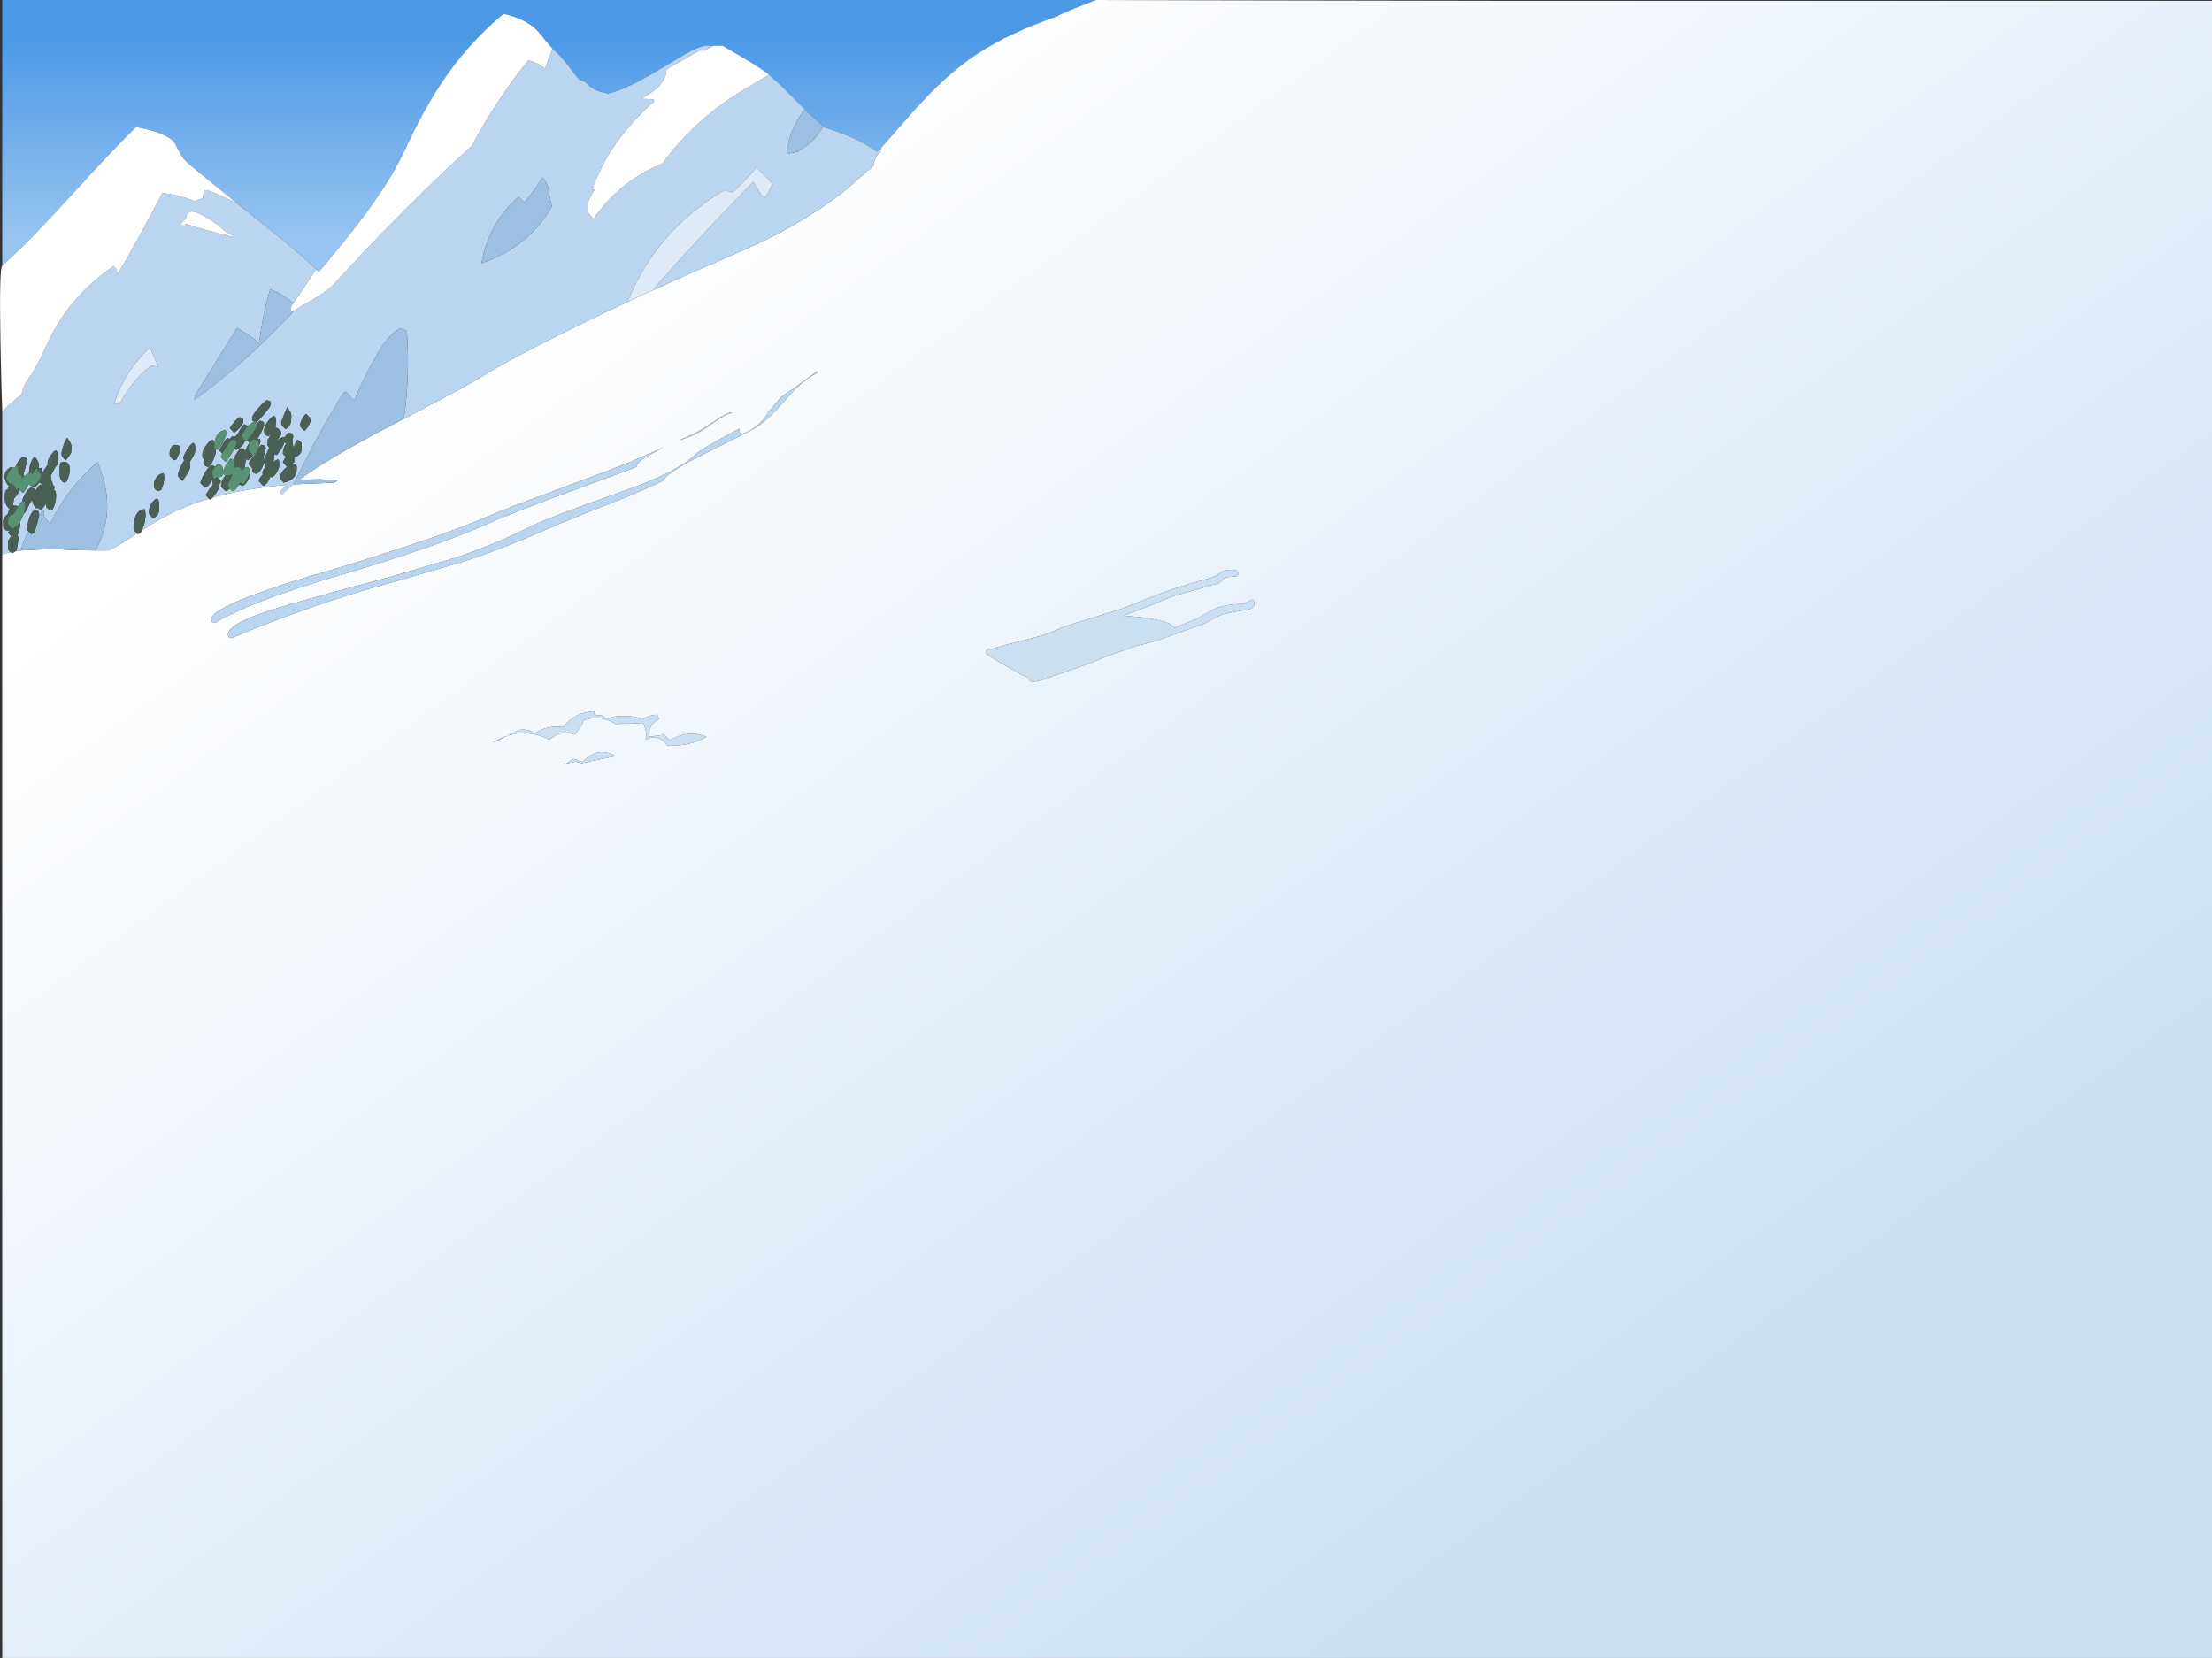
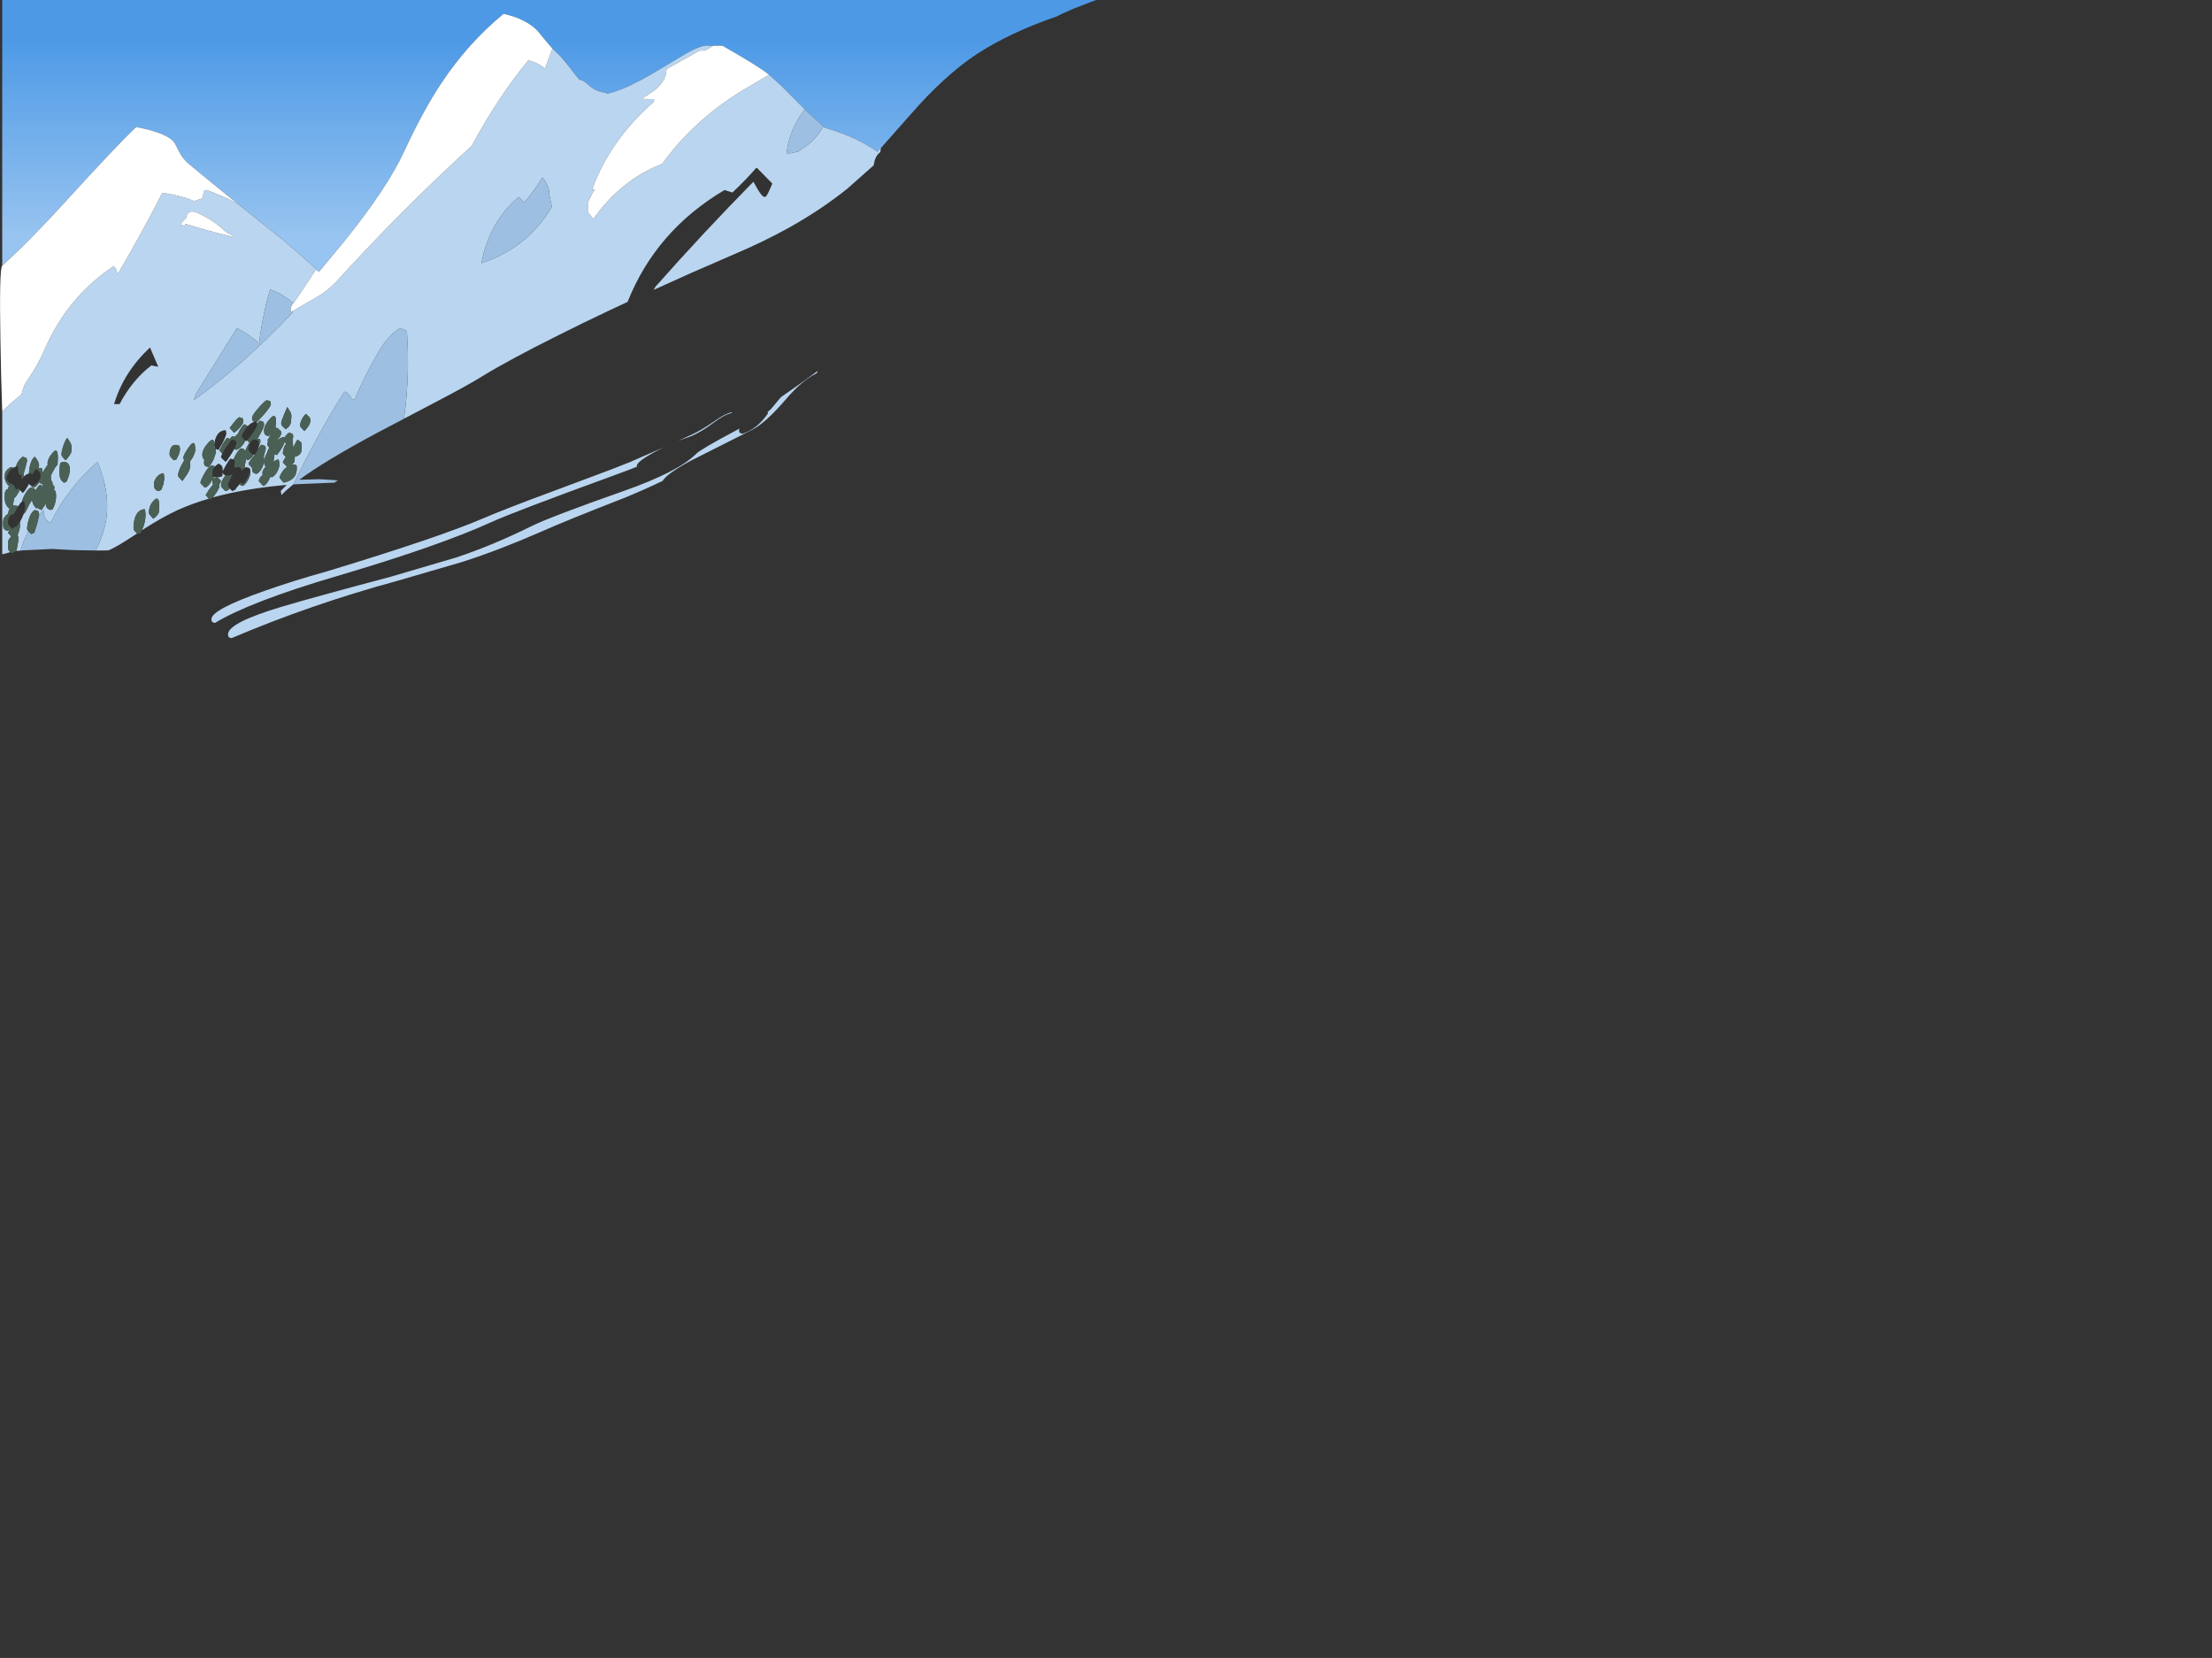
<svg xmlns="http://www.w3.org/2000/svg" height="600.25px" width="800.8px">
  <rect width="100%" height="100%" fill="#333333" stroke="none" />
  <g transform="matrix(1.0, 0.0, 0.0, 1.0, 0.0, 0.0)">
    <path d="M0.8 96.2 L0.8 51.0 0.8 0.3 0.8 0.0 359.05 0.0 396.9 0.0 395.2 0.6 388.65 3.15 Q383.35 5.4 382.85 5.85 365.85 11.65 353.75 19.5 341.95 27.25 329.2 41.95 L318.9 53.6 317.65 54.95 Q310.1 49.6 298.7 46.25 L298.1 45.75 292.9 41.05 291.4 39.6 290.55 38.75 282.7 30.9 278.4 27.05 Q276.25 25.2 268.7 20.7 L261.55 16.55 258.25 16.55 255.8 16.5 Q253.55 16.5 248.5 19.3 L238.3 25.4 Q226.55 32.5 219.8 33.95 L219.3 33.6 Q215.4 33.1 212.8 30.55 211.0 28.85 209.8 28.9 L208.85 27.8 Q203.35 20.6 202.05 19.55 L200.0 17.6 197.9 15.15 194.6 11.15 Q190.45 6.85 182.3 5.0 169.55 15.5 159.95 29.85 153.25 39.85 146.35 54.75 140.2 68.1 124.65 87.35 L115.45 98.45 114.45 97.5 Q109.35 92.6 101.7 86.3 L86.5 74.15 85.1 73.05 76.8 66.3 68.6 59.55 Q66.3 57.65 65.05 55.3 L63.25 51.8 Q60.8 48.15 49.3 46.0 42.8 52.05 23.6 73.1 10.95 87.0 0.8 96.2" fill="url(#gradient0)" fill-rule="evenodd" stroke="none" />
-     <path d="M396.9 0.0 L431.95 0.1 546.5 0.3 800.8 0.3 800.8 116.65 800.8 343.3 800.8 600.25 553.75 600.25 0.8 600.25 0.8 201.0 0.8 200.7 3.75 199.9 4.45 200.25 5.45 199.7 5.7 199.55 7.55 199.3 18.8 198.75 25.3 199.1 27.95 199.2 34.6 199.3 37.85 199.3 39.3 199.25 Q42.25 198.05 48.55 193.85 L49.65 193.15 49.85 193.35 50.8 193.05 51.35 192.0 Q58.35 187.45 64.15 184.75 69.4 182.35 75.6 180.55 L76.0 180.9 77.05 180.1 Q88.8 176.85 103.8 175.55 L101.65 177.75 101.9 179.25 Q103.4 177.6 106.2 175.35 L106.25 175.35 106.55 175.35 120.75 174.75 121.1 174.75 122.3 173.9 122.2 173.9 115.65 173.5 108.35 173.7 Q117.45 166.95 136.55 156.7 L146.25 151.6 157.95 145.45 Q169.35 139.5 174.15 136.5 184.2 130.3 202.6 121.15 210.65 117.1 220.35 112.5 L227.2 109.3 Q232.0 107.05 236.65 104.95 250.05 98.8 262.45 93.5 L265.9 92.0 Q276.5 87.5 285.7 82.4 297.35 75.85 306.65 68.4 L316.3 59.85 Q316.8 56.3 318.7 55.1 L318.8 54.3 318.9 53.6 329.2 41.95 Q341.95 27.25 353.75 19.5 365.85 11.65 382.85 5.85 383.35 5.4 388.65 3.15 L395.2 0.6 396.9 0.0 M448.05 206.8 Q447.5 206.3 445.65 206.3 443.0 206.3 441.8 207.35 440.2 208.8 437.05 209.55 L431.85 211.05 426.05 212.8 Q421.25 214.35 416.15 216.4 L406.45 220.3 393.6 224.25 Q384.25 227.05 382.2 228.15 379.1 229.85 367.85 232.55 361.45 234.05 359.25 234.95 L358.55 234.8 Q357.85 234.8 357.3 235.25 356.8 235.65 356.8 236.25 356.8 236.9 364.7 241.4 369.95 244.45 372.55 245.5 L372.65 246.2 Q372.95 246.8 373.8 246.8 376.35 246.8 382.05 244.5 L382.5 244.35 387.7 242.6 Q394.4 240.25 400.55 237.65 L411.5 233.8 Q417.1 232.65 423.5 230.3 432.8 226.85 433.95 226.55 435.55 226.1 438.45 224.45 441.25 222.8 443.2 222.3 446.7 221.4 451.25 220.85 454.05 220.3 454.05 218.6 454.05 216.55 452.8 217.3 L450.2 218.65 Q443.3 218.65 438.9 220.8 434.45 223.65 431.05 224.9 L425.9 227.0 425.2 227.3 Q424.0 224.75 412.3 223.4 L406.7 222.9 416.45 219.25 Q422.25 216.75 424.8 215.8 L430.45 214.2 435.3 212.9 Q436.6 212.3 441.3 211.15 L442.55 209.9 Q443.15 208.95 444.3 208.95 L447.55 208.65 Q448.3 208.35 448.3 207.5 L448.05 206.8 M264.95 149.35 L264.8 149.3 Q262.7 149.65 258.9 152.3 253.95 155.75 250.55 157.3 L245.5 159.6 248.3 158.6 Q252.75 157.25 258.45 152.95 262.3 150.05 265.0 149.5 L264.95 149.35 M225.95 177.7 L224.85 178.1 Q199.15 187.15 192.3 190.55 178.15 197.55 164.95 201.9 L141.3 208.85 Q113.25 216.3 101.9 219.7 82.55 225.5 82.55 229.65 82.55 230.45 82.9 230.75 L83.8 231.05 Q112.55 218.8 144.0 210.25 L167.35 203.45 Q181.0 199.05 195.8 192.55 205.5 188.25 225.55 180.45 L226.2 180.2 Q233.8 177.05 239.9 174.1 241.45 171.5 249.8 166.95 L272.3 155.6 Q277.1 153.2 284.7 144.35 290.45 137.65 295.55 135.2 L295.95 134.65 295.95 134.35 289.0 139.4 282.7 143.8 279.1 148.1 277.85 149.2 278.05 149.65 Q276.1 152.4 274.1 154.1 271.75 156.05 268.8 157.05 L267.9 156.75 Q267.55 156.45 267.55 155.65 L267.75 155.15 265.7 156.25 Q253.6 162.7 252.05 164.3 245.55 170.8 225.95 177.7 M200.35 177.8 Q183.0 184.2 175.1 187.6 158.95 194.55 118.55 206.8 106.05 210.3 96.0 213.85 76.55 220.65 76.55 224.15 76.55 224.95 76.9 225.25 L77.8 225.55 Q90.6 217.8 122.05 208.55 158.85 197.7 177.85 189.05 185.55 185.5 222.05 172.2 L227.7 170.1 230.55 169.0 230.55 168.65 Q230.55 167.05 237.75 163.25 L240.4 161.9 228.05 167.3 221.05 170.05 200.35 177.8 M204.95 276.45 L208.25 275.75 210.75 276.25 222.75 273.75 Q216.8 270.05 211.25 275.5 L209.75 275.5 Q208.85 274.85 207.5 274.75 L204.95 276.45 203.5 276.75 204.5 276.75 204.95 276.45 M183.75 266.35 Q191.05 264.0 199.0 267.75 203.3 264.0 208.0 266.0 L211.0 262.0 211.0 261.0 Q216.95 258.25 223.5 262.5 225.7 261.35 228.0 262.0 L232.75 261.75 Q234.35 264.45 233.75 267.75 238.55 265.6 241.75 270.0 249.75 270.2 255.75 266.75 249.35 264.0 242.5 268.0 L240.5 266.0 235.0 266.75 235.0 264.5 Q236.25 261.15 238.75 260.25 L237.75 258.75 Q234.8 258.9 232.75 260.25 225.6 258.15 219.25 260.25 218.95 259.35 217.75 259.0 L215.75 259.0 Q214.7 258.3 215.25 257.5 207.9 257.85 204.0 263.25 198.15 262.5 193.5 265.5 L193.3 265.45 Q191.3 263.8 188.0 264.25 L183.75 266.35 Q180.95 267.25 178.25 269.0 L183.75 266.35" fill="url(#gradient1)" fill-rule="evenodd" stroke="none" />
-     <path d="M448.05 206.8 L448.3 207.5 Q448.3 208.35 447.55 208.65 L444.3 208.95 Q443.15 208.95 442.55 209.9 L441.3 211.15 Q436.6 212.3 435.3 212.9 L430.45 214.2 424.8 215.8 Q422.25 216.75 416.45 219.25 L406.7 222.9 412.3 223.4 Q424.0 224.75 425.2 227.3 L425.9 227.0 431.05 224.9 Q434.45 223.65 438.9 220.8 443.3 218.65 450.2 218.65 L452.8 217.3 Q454.05 216.55 454.05 218.6 454.05 220.3 451.25 220.85 446.7 221.4 443.2 222.3 441.25 222.8 438.45 224.45 435.55 226.1 433.95 226.55 432.8 226.85 423.5 230.3 417.1 232.65 411.5 233.8 L400.55 237.65 Q394.4 240.25 387.7 242.6 L382.5 244.35 382.05 244.5 Q376.35 246.8 373.8 246.8 372.95 246.8 372.65 246.2 L372.55 245.5 Q369.95 244.45 364.7 241.4 356.8 236.9 356.8 236.25 356.8 235.65 357.3 235.25 357.85 234.8 358.55 234.8 L359.25 234.95 Q361.45 234.05 367.85 232.55 379.1 229.85 382.2 228.15 384.25 227.05 393.6 224.25 L406.45 220.3 416.15 216.4 Q421.25 214.35 426.05 212.8 L431.85 211.05 437.05 209.55 Q440.2 208.8 441.8 207.35 443.0 206.3 445.65 206.3 447.5 206.3 448.05 206.8 M183.75 266.35 L178.25 269.0 Q180.95 267.25 183.75 266.35 L188.0 264.25 Q191.3 263.8 193.3 265.45 L193.5 265.5 Q198.15 262.5 204.0 263.25 207.9 257.85 215.25 257.5 214.7 258.3 215.75 259.0 L217.75 259.0 Q218.95 259.35 219.25 260.25 225.6 258.15 232.75 260.25 234.8 258.9 237.75 258.75 L238.75 260.25 Q236.25 261.15 235.0 264.5 L235.0 266.75 240.5 266.0 242.5 268.0 Q249.35 264.0 255.75 266.75 249.75 270.2 241.75 270.0 238.55 265.6 233.75 267.75 234.35 264.45 232.75 261.75 L228.0 262.0 Q225.7 261.35 223.5 262.5 216.95 258.25 211.0 261.0 L211.0 262.0 208.0 266.0 Q203.3 264.0 199.0 267.75 191.05 264.0 183.75 266.35 M204.95 276.45 L204.5 276.75 203.5 276.75 204.95 276.45 207.5 274.75 Q208.85 274.85 209.75 275.5 L211.25 275.5 Q216.8 270.05 222.75 273.75 L210.75 276.25 208.25 275.75 204.95 276.45" fill="#cbdff3" fill-rule="evenodd" stroke="none" />
    <path d="M0.8 200.7 L0.8 199.5 0.8 199.2 0.8 148.95 Q4.15 145.7 7.8 142.8 8.4 139.8 10.05 137.45 13.65 132.3 16.05 126.75 24.45 107.35 41.3 96.3 L41.4 96.7 Q42.75 97.95 42.3 99.8 50.85 85.25 58.8 69.8 L62.8 70.5 67.8 71.8 70.3 72.8 73.3 71.8 73.6 70.3 Q73.65 68.9 74.8 68.8 75.05 68.8 78.55 70.25 82.45 71.85 84.35 72.9 L86.5 74.15 101.7 86.3 Q109.35 92.6 114.45 97.5 L114.0 98.15 109.7 104.7 106.25 109.75 Q102.05 106.3 98.25 104.95 L97.8 104.8 Q95.1 113.75 93.8 124.3 90.35 121.2 85.8 118.8 L71.15 142.25 Q70.55 143.2 70.3 144.8 88.6 131.6 105.8 113.3 L105.9 112.7 114.3 107.8 Q118.8 105.25 122.05 101.65 145.6 75.8 170.8 52.8 180.25 35.2 191.3 21.8 194.85 22.8 197.3 24.8 L200.0 17.6 202.05 19.55 Q203.35 20.6 208.85 27.8 L209.8 28.9 Q211.0 28.85 212.8 30.55 215.4 33.1 219.3 33.6 L219.8 33.95 Q226.55 32.5 238.3 25.4 L248.5 19.3 Q253.55 16.5 255.8 16.5 L258.25 16.55 255.25 18.3 253.25 18.3 248.1 21.2 Q244.95 22.95 241.95 24.65 L241.25 25.3 Q241.15 30.25 234.9 34.05 L232.25 35.8 235.75 35.9 Q237.0 35.7 236.75 36.8 220.65 50.9 214.3 68.8 L214.85 68.7 Q215.85 68.35 214.8 69.3 L212.8 73.3 212.8 76.8 214.8 79.3 Q224.7 65.2 239.75 59.3 252.2 42.1 271.95 30.9 L278.4 27.05 282.7 30.9 290.55 38.75 291.4 39.6 Q289.65 41.75 288.4 44.1 285.4 49.5 284.75 55.8 L289.25 54.8 289.35 54.5 Q294.9 51.45 298.1 45.75 L298.7 46.25 Q310.1 49.6 317.65 54.95 L318.9 53.6 318.8 54.3 318.7 55.1 Q316.8 56.3 316.3 59.85 L306.65 68.4 Q297.35 75.85 285.7 82.4 276.5 87.5 265.9 92.0 L262.45 93.5 Q250.05 98.8 236.65 104.95 L237.3 103.8 Q254.5 84.35 272.75 65.8 L274.45 68.8 Q275.95 71.25 276.75 71.3 L277.2 71.2 Q277.8 70.85 279.6 66.45 L274.15 60.9 273.75 60.8 Q270.1 65.05 265.15 69.7 L262.3 68.8 Q237.45 83.5 227.2 109.3 L220.35 112.5 Q210.65 117.1 202.6 121.15 184.2 130.3 174.15 136.5 169.35 139.5 157.95 145.45 L146.25 151.6 Q148.45 135.75 147.3 119.8 L144.8 118.8 Q140.35 121.6 136.95 127.55 131.85 136.4 128.3 144.8 127.5 144.7 126.95 143.7 126.0 142.1 124.8 141.8 L123.95 142.9 Q115.3 156.9 108.15 171.45 L106.25 175.35 106.2 175.35 Q103.4 177.6 101.9 179.25 L101.65 177.75 103.8 175.55 Q88.8 176.85 77.05 180.1 L78.25 178.5 Q79.4 176.7 79.4 176.15 L79.3 175.45 79.65 175.05 80.0 174.15 Q79.5 173.25 78.5 172.85 L77.5 173.0 Q76.9 173.25 76.9 174.2 76.9 175.7 77.05 175.2 L77.2 175.35 75.7 177.25 74.45 179.25 75.6 180.55 Q69.4 182.35 64.15 184.75 58.35 187.45 51.35 192.0 52.7 189.25 52.7 186.2 L52.55 184.9 52.4 184.35 Q49.75 184.5 48.8 187.7 48.3 189.35 48.35 191.15 48.35 191.75 48.65 192.15 L49.65 193.15 48.55 193.85 Q42.25 198.05 39.3 199.25 L37.85 199.3 34.6 199.3 Q37.75 193.45 38.55 187.3 39.75 177.7 35.3 167.3 24.6 176.5 18.3 189.3 15.6 188.0 15.8 184.8 15.55 184.8 15.45 184.95 L14.15 186.6 14.15 186.15 Q14.15 185.2 13.65 184.95 L12.55 184.65 Q11.1 185.55 10.3 188.45 9.9 189.9 9.8 191.15 9.8 191.75 10.1 192.15 L10.3 192.35 Q8.3 195.95 7.55 199.3 L5.7 199.55 6.05 199.4 Q6.05 198.7 6.35 197.45 L6.65 195.45 6.65 195.15 6.65 194.85 Q6.65 194.05 6.35 193.75 7.25 191.6 7.25 190.1 L7.25 189.95 7.2 189.05 7.95 187.55 8.7 185.8 8.8 185.9 Q9.2 185.7 10.4 183.05 L10.55 182.7 11.45 181.2 11.6 180.95 11.6 181.2 11.9 182.25 Q12.35 183.3 13.15 184.05 L13.8 183.9 13.95 184.15 15.05 184.65 16.6 182.35 Q16.6 183.15 16.75 183.45 17.05 184.2 18.2 184.65 L19.1 184.35 Q20.3 181.95 20.3 179.6 20.3 177.4 19.55 177.45 L19.7 176.75 Q19.7 175.85 19.5 175.8 L19.1 175.7 Q19.0 174.15 18.5 173.95 L18.5 173.9 18.4 172.2 18.65 171.7 19.9 169.35 20.85 168.15 20.95 165.75 Q20.95 161.7 19.1 163.9 17.2 166.05 17.2 168.0 L17.35 168.15 16.05 170.05 15.35 171.2 15.35 170.6 15.2 169.65 15.05 169.4 14.05 169.5 14.15 168.3 Q13.85 166.65 12.55 165.35 11.2 166.45 10.65 169.45 L10.45 171.45 Q9.35 171.75 8.5 172.65 8.5 171.4 9.15 169.5 L9.8 166.85 Q9.8 165.9 9.3 165.7 L8.2 165.35 Q7.0 166.3 6.25 167.65 L5.7 168.95 4.75 169.35 3.85 169.1 Q2.4 170.05 1.95 170.95 1.7 171.55 1.7 173.1 L2.0 174.15 Q2.45 175.2 3.2 175.95 L3.3 175.95 2.9 176.7 3.1 176.95 Q2.25 177.15 1.95 177.85 1.7 178.3 1.7 180.45 1.7 182.55 3.2 184.05 L3.65 183.95 Q3.05 184.85 2.95 185.95 1.85 186.8 1.45 187.55 1.1 188.2 1.1 189.45 L1.2 190.95 Q1.45 191.8 2.6 192.15 L3.45 191.9 2.9 192.9 4.05 194.2 3.45 194.95 Q2.9 195.75 2.9 196.4 L3.05 196.75 Q2.9 197.2 2.9 197.75 L3.0 198.95 Q3.2 199.5 3.75 199.9 L0.8 200.7 M122.2 173.9 L122.3 173.9 121.1 174.75 120.75 174.75 122.2 173.9 M196.65 64.4 L196.3 64.3 Q193.5 69.05 189.8 73.3 L187.8 71.3 Q177.05 80.45 174.3 95.3 191.15 89.65 199.8 74.8 L198.8 70.3 Q199.05 68.0 196.65 64.4 M200.35 177.8 L221.05 170.05 228.05 167.3 240.4 161.9 237.75 163.25 Q230.55 167.05 230.55 168.65 L230.55 169.0 227.7 170.1 222.05 172.2 Q185.55 185.5 177.85 189.05 158.85 197.7 122.05 208.55 90.6 217.8 77.8 225.55 L76.9 225.25 Q76.55 224.95 76.55 224.15 76.55 220.65 96.0 213.85 106.05 210.3 118.55 206.8 158.95 194.55 175.1 187.6 183.0 184.2 200.35 177.8 M225.95 177.7 Q245.55 170.8 252.05 164.3 253.6 162.7 265.7 156.25 L267.75 155.15 267.55 155.65 Q267.55 156.45 267.9 156.75 L268.8 157.05 Q271.75 156.05 274.1 154.1 276.1 152.4 278.05 149.65 L277.85 149.2 279.1 148.1 282.7 143.8 289.0 139.4 295.95 134.35 295.95 134.65 295.55 135.2 Q290.45 137.65 284.7 144.35 277.1 153.2 272.3 155.6 L249.8 166.95 Q241.45 171.5 239.9 174.1 233.8 177.05 226.2 180.2 L225.55 180.45 Q205.5 188.25 195.8 192.55 181.0 199.05 167.35 203.45 L144.0 210.25 Q112.55 218.8 83.8 231.05 L82.9 230.75 Q82.55 230.45 82.55 229.65 82.55 225.5 101.9 219.7 113.25 216.3 141.3 208.85 L164.95 201.9 Q178.15 197.55 192.3 190.55 199.15 187.15 224.85 178.1 L225.95 177.7 M264.95 149.35 L265.0 149.5 Q262.3 150.05 258.45 152.95 252.75 157.25 248.3 158.6 L245.5 159.6 250.55 157.3 Q253.95 155.75 258.9 152.3 262.7 149.65 264.8 149.3 L264.95 149.35 M81.25 83.55 Q77.45 79.8 71.6 77.1 67.85 75.45 67.35 79.0 66.25 79.85 65.3 81.3 L66.8 81.8 67.1 81.05 Q74.9 83.5 83.05 85.45 L83.3 85.8 83.3 85.55 83.4 85.6 Q84.65 85.6 84.3 85.3 83.3 85.0 81.25 83.55 M54.8 132.3 L57.3 132.8 54.3 125.8 Q44.75 134.75 41.3 146.3 L43.3 146.3 Q47.8 137.7 54.8 132.3 M24.65 167.85 Q23.75 166.85 21.85 167.55 21.55 168.8 21.55 170.85 21.55 172.15 21.7 172.75 22.0 174.0 23.15 174.75 L24.05 174.45 Q25.3 171.75 25.3 170.1 25.3 168.65 24.65 167.85 M25.6 160.45 L24.35 158.55 Q23.75 159.05 23.0 161.25 22.25 163.4 22.25 164.6 22.25 165.15 23.75 166.65 25.45 164.75 25.8 163.7 L25.9 161.6 25.6 160.45 M11.05 175.65 L11.9 176.55 12.85 176.25 14.3 174.6 14.55 174.95 15.4 175.3 15.45 175.85 15.5 176.05 15.25 176.25 Q14.85 174.6 13.5 176.55 L12.85 177.6 Q12.75 177.05 12.4 176.85 L11.3 176.55 Q10.4 176.6 9.15 178.75 8.2 180.35 8.0 181.55 7.45 181.9 6.65 183.2 L6.55 183.35 6.5 183.3 6.35 183.15 4.65 183.0 5.1 180.6 5.15 180.3 Q5.7 180.15 7.15 177.5 L7.2 177.4 8.2 178.5 Q8.75 178.25 10.2 175.75 L10.55 175.15 10.8 175.55 11.05 175.65 M7.9 172.95 Q8.25 172.75 8.45 172.7 L8.1 173.15 7.9 173.2 7.9 173.1 7.9 172.95 M89.65 154.35 Q89.25 153.9 88.4 153.6 87.8 154.0 86.65 156.0 L86.1 157.1 85.0 158.1 85.1 158.2 84.05 157.95 83.15 158.9 82.25 158.55 Q81.7 158.95 80.5 160.95 L79.4 163.05 80.45 164.2 80.0 165.3 Q80.0 165.6 80.3 165.95 L81.65 167.25 Q82.2 166.9 83.85 164.2 L84.9 162.45 85.3 162.9 Q86.5 162.7 87.7 161.3 88.65 160.15 88.75 159.45 L89.05 159.75 89.5 159.45 90.35 160.4 Q89.85 160.75 88.95 162.8 L88.75 163.3 88.25 162.55 87.2 162.3 Q86.05 163.1 84.8 165.7 L84.55 166.3 84.5 166.3 83.45 166.05 Q83.0 166.35 81.8 168.4 L80.65 170.55 80.65 170.25 80.55 169.15 Q80.3 168.35 79.1 167.85 78.35 168.3 77.85 168.9 L77.7 168.8 76.6 168.5 Q75.5 168.8 73.95 171.55 72.55 174.05 72.55 174.9 L74.15 176.55 Q75.5 176.3 76.95 173.5 L77.35 172.7 78.8 172.85 80.1 172.6 80.5 172.35 80.65 170.7 Q80.65 171.5 80.8 171.6 L81.25 171.9 81.35 172.05 81.65 172.15 81.15 172.75 Q80.0 174.35 80.0 175.85 80.0 176.35 81.65 177.8 L82.55 177.5 83.15 176.85 84.05 177.8 85.15 177.35 85.8 176.4 86.65 175.4 86.7 175.45 87.8 175.95 Q88.75 175.65 89.75 173.85 90.65 172.2 90.65 171.2 L90.65 170.8 90.65 170.6 Q90.65 169.65 90.15 169.4 L89.05 169.1 88.55 169.5 88.75 167.95 89.15 166.15 89.65 166.65 Q91.25 165.9 91.7 164.7 L92.35 164.5 92.3 164.55 91.65 165.35 Q89.95 167.45 89.95 168.0 L91.25 169.4 91.25 169.65 Q91.25 170.65 91.65 171.1 L92.75 171.6 Q93.8 171.25 94.7 169.7 95.6 168.1 95.6 166.5 L95.5 165.2 96.2 162.5 Q96.2 161.55 95.75 161.35 L94.7 161.0 Q94.1 161.35 93.4 162.55 L93.65 161.75 94.3 159.95 94.15 159.0 94.0 158.85 93.15 159.0 94.1 157.35 Q95.6 154.6 95.6 153.8 95.6 152.85 95.1 152.6 L94.0 152.3 93.1 153.35 92.95 152.85 95.65 149.95 Q98.05 147.1 98.05 146.3 98.05 145.35 97.6 145.15 L96.5 144.9 Q95.55 145.45 93.45 147.85 91.25 150.4 91.25 151.2 91.25 152.2 91.65 152.5 L92.15 152.7 Q90.8 153.05 89.65 154.35 M65.15 162.5 L65.0 161.55 64.85 161.4 Q62.75 160.5 61.9 162.15 61.4 163.05 61.4 164.4 61.4 164.95 61.7 165.35 L62.9 166.65 63.85 166.35 64.75 164.5 Q65.15 163.45 65.15 162.5 M68.55 161.65 Q66.35 164.65 66.35 165.9 L66.65 166.6 66.7 166.65 65.55 168.7 Q64.45 171.0 64.45 172.1 64.45 172.4 64.75 172.8 L66.05 174.15 67.85 171.5 Q68.9 169.85 68.9 168.35 L68.8 167.25 68.75 167.15 69.8 165.55 Q70.7 163.8 70.7 162.8 70.7 158.65 68.55 161.65 M77.6 161.05 Q77.55 157.9 75.45 160.25 73.25 162.65 73.25 164.6 73.25 165.6 73.65 166.1 L73.95 166.35 73.85 167.4 Q73.85 168.4 74.25 168.7 L75.35 169.1 Q76.25 168.6 77.3 166.35 L78.2 163.8 78.05 162.55 79.1 162.9 80.75 160.1 Q81.95 157.55 81.95 156.9 L81.8 155.95 81.65 155.75 Q79.2 155.85 78.15 158.4 77.6 159.8 77.6 161.05 M77.7 162.05 L77.45 162.05 77.6 161.3 77.7 162.05 M57.65 183.35 Q57.65 179.25 55.8 181.1 53.9 182.9 53.9 185.75 53.9 186.1 55.45 187.8 57.1 186.7 57.5 185.5 L57.65 183.35 M59.35 171.85 L59.2 171.3 Q57.55 171.5 56.5 173.05 55.75 174.2 55.75 175.1 55.75 176.2 55.9 176.6 56.2 177.5 57.35 177.8 L58.4 177.35 59.15 175.3 59.5 173.15 59.35 171.85 M105.65 156.95 L104.6 156.65 Q103.8 157.2 102.95 158.45 L102.9 158.4 102.7 158.25 Q101.5 158.4 100.55 159.4 L100.65 158.95 Q101.8 157.6 101.8 156.9 101.8 155.95 101.3 155.7 L101.1 155.65 100.7 155.1 99.7 154.8 99.95 152.85 Q99.95 149.15 97.8 151.55 95.6 153.95 95.6 155.9 95.6 156.9 96.0 157.4 L97.1 157.95 98.0 157.1 97.6 157.9 97.4 158.55 96.8 159.3 97.05 159.6 96.8 160.7 Q96.8 161.3 97.1 161.65 L97.5 162.05 96.8 163.4 96.85 163.55 96.3 164.65 Q95.6 166.4 95.6 167.45 95.6 167.8 95.9 168.55 L96.15 169.05 Q95.0 170.25 95.0 171.15 L95.1 171.95 95.0 172.0 Q93.7 173.2 93.7 174.2 L95.3 175.95 Q96.3 175.7 97.25 173.95 L97.95 172.45 98.35 172.85 Q99.65 172.25 100.5 170.5 101.15 169.1 101.15 168.15 L101.0 166.85 100.85 166.35 Q99.85 166.45 99.0 167.25 L99.05 167.0 99.35 164.7 99.35 164.45 100.25 164.75 Q102.6 161.75 103.0 160.05 L103.55 160.6 Q102.4 162.4 102.4 164.25 L102.75 164.7 103.45 165.4 Q102.4 167.15 102.4 167.4 L103.95 169.05 Q103.05 169.6 102.35 170.6 101.5 171.8 101.15 172.95 L102.7 174.75 Q105.7 174.1 106.8 172.25 107.45 171.15 107.45 169.35 107.45 168.45 107.2 168.4 L106.6 168.15 105.75 168.25 106.6 167.2 106.75 165.3 106.75 165.05 107.05 165.35 Q108.7 164.75 109.1 163.45 L109.25 161.55 Q109.25 160.5 108.95 160.1 L107.75 159.15 Q107.4 159.45 106.4 161.55 L106.15 162.1 106.15 161.85 105.9 159.35 106.15 158.15 Q106.15 157.2 105.65 156.95 M101.8 153.2 Q101.8 153.8 102.1 154.15 L103.4 155.4 Q104.95 154.55 105.35 152.8 L105.5 150.45 105.2 149.3 104.0 147.35 102.75 150.3 Q101.8 152.5 101.8 153.2 M112.4 152.0 L112.1 151.15 110.8 149.85 Q109.85 150.55 109.2 152.0 108.65 153.2 108.65 153.9 108.65 154.35 108.95 154.75 L110.2 156.05 Q112.4 153.85 112.4 152.0 M85.6 159.0 L85.5 158.65 85.75 158.9 85.6 159.0 M87.65 151.35 L86.6 151.05 Q85.85 151.45 84.45 153.25 L83.15 154.95 84.7 156.65 Q85.65 156.15 86.85 154.75 88.1 153.3 88.1 152.55 88.1 151.6 87.65 151.35" fill="#bad5ef" fill-rule="evenodd" stroke="none" />
    <path d="M146.25 151.6 L136.55 156.7 Q117.45 166.95 108.35 173.7 L115.65 173.5 122.2 173.9 120.75 174.75 106.55 175.35 106.25 175.35 108.15 171.45 Q115.3 156.9 123.95 142.9 L124.8 141.8 Q126.0 142.1 126.95 143.7 127.5 144.7 128.3 144.8 131.85 136.4 136.95 127.55 140.35 121.6 144.8 118.8 L147.3 119.8 Q148.45 135.75 146.25 151.6 M34.6 199.3 L27.95 199.2 25.3 199.1 18.8 198.75 7.55 199.3 Q8.3 195.95 10.3 192.35 L11.3 193.35 12.4 192.9 13.45 189.6 14.15 186.6 15.45 184.95 Q15.55 184.8 15.8 184.8 15.6 188.0 18.3 189.3 24.6 176.5 35.3 167.3 39.75 177.7 38.55 187.3 37.75 193.45 34.6 199.3 M291.4 39.6 L292.9 41.05 298.1 45.75 Q294.9 51.45 289.35 54.5 L289.25 54.8 284.75 55.8 Q285.4 49.5 288.4 44.1 289.65 41.75 291.4 39.6 M105.9 112.7 L105.8 113.3 Q88.6 131.6 70.3 144.8 70.55 143.2 71.15 142.25 L85.8 118.8 Q90.35 121.2 93.8 124.3 95.1 113.75 97.8 104.8 L98.25 104.95 Q102.05 106.3 106.25 109.75 105.2 110.8 105.2 112.0 105.25 113.1 105.9 112.7 M196.65 64.4 Q199.05 68.0 198.8 70.3 L199.8 74.8 Q191.15 89.65 174.3 95.3 177.05 80.45 187.8 71.3 L189.8 73.3 Q193.5 69.05 196.3 64.3 L196.65 64.4" fill="#9dbfe1" fill-rule="evenodd" stroke="none" />
    <path d="M0.8 148.95 Q0.35 136.15 0.15 123.15 -0.3 97.15 0.8 96.2 10.95 87.0 23.6 73.1 42.8 52.05 49.3 46.0 60.8 48.15 63.25 51.8 L65.05 55.3 Q66.3 57.65 68.6 59.55 L76.8 66.3 85.1 73.05 86.5 74.15 84.35 72.9 Q82.45 71.85 78.55 70.25 75.05 68.8 74.8 68.8 73.65 68.9 73.6 70.3 L73.3 71.8 70.3 72.8 67.8 71.8 62.8 70.5 58.8 69.8 Q50.85 85.25 42.3 99.8 42.75 97.95 41.4 96.7 L41.3 96.3 Q24.45 107.35 16.05 126.75 13.65 132.3 10.05 137.45 8.4 139.8 7.8 142.8 4.15 145.7 0.8 148.95 M278.4 27.05 L271.95 30.9 Q252.2 42.1 239.75 59.3 224.7 65.2 214.8 79.3 L212.8 76.8 212.8 73.3 214.8 69.3 Q215.85 68.35 214.85 68.7 L214.3 68.8 Q220.65 50.9 236.75 36.8 237.0 35.7 235.75 35.9 L232.25 35.8 234.9 34.05 Q241.15 30.25 241.25 25.3 L241.95 24.65 Q244.95 22.95 248.1 21.2 L253.25 18.3 255.25 18.3 258.25 16.55 261.55 16.55 268.7 20.7 Q276.25 25.2 278.4 27.05 M200.0 17.6 L197.3 24.8 Q194.85 22.8 191.3 21.8 180.25 35.2 170.8 52.8 145.6 75.8 122.05 101.65 118.8 105.25 114.3 107.8 L105.9 112.7 Q105.25 113.1 105.2 112.0 105.2 110.8 106.25 109.75 L109.7 104.7 114.0 98.15 114.45 97.5 115.45 98.45 124.65 87.35 Q140.2 68.1 146.35 54.75 153.25 39.85 159.95 29.85 169.55 15.5 182.3 5.0 190.45 6.85 194.6 11.15 L197.9 15.15 200.0 17.6 M81.25 83.55 Q83.3 85.0 84.3 85.3 84.65 85.6 83.4 85.6 L83.3 85.55 83.3 85.8 83.05 85.45 Q74.9 83.5 67.1 81.05 L66.8 81.8 65.3 81.3 Q66.25 79.85 67.35 79.0 67.85 75.45 71.6 77.1 77.45 79.8 81.25 83.55" fill="#ffffff" fill-rule="evenodd" stroke="none" />
-     <path d="M236.65 104.95 Q232.0 107.05 227.2 109.3 237.45 83.5 262.3 68.8 L265.15 69.7 Q270.1 65.05 273.75 60.8 L274.15 60.9 279.6 66.45 Q277.8 70.85 277.2 71.2 L276.75 71.3 Q275.95 71.25 274.45 68.8 L272.75 65.8 Q254.5 84.35 237.3 103.8 L236.65 104.95 M54.8 132.3 Q47.8 137.7 43.3 146.3 L41.3 146.3 Q44.75 134.75 54.3 125.8 L57.3 132.8 54.8 132.3" fill="#ddeaf7" fill-rule="evenodd" stroke="none" />
    <path d="M77.05 180.1 L76.0 180.9 75.6 180.55 74.45 179.25 75.7 177.25 77.2 175.35 77.05 175.2 Q76.9 175.7 76.9 174.2 76.9 173.25 77.5 173.0 L78.5 172.85 Q79.5 173.25 80.0 174.15 L79.65 175.05 79.3 175.45 79.4 176.15 Q79.4 176.7 78.25 178.5 L77.05 180.1 M51.35 192.0 L50.8 193.05 49.85 193.35 49.65 193.15 48.65 192.15 Q48.35 191.75 48.35 191.15 48.3 189.35 48.8 187.7 49.75 184.5 52.4 184.35 L52.55 184.9 52.7 186.2 Q52.7 189.25 51.35 192.0 M5.7 199.55 L5.45 199.7 4.45 200.25 3.75 199.9 Q3.2 199.5 3.0 198.95 L2.9 197.75 Q2.9 197.2 3.05 196.75 L2.9 196.4 Q2.9 195.75 3.45 194.95 L4.05 194.2 2.9 192.9 3.45 191.9 2.6 192.15 Q1.45 191.8 1.2 190.95 L1.1 189.45 Q1.1 188.2 1.45 187.55 1.85 186.8 2.95 185.95 3.05 184.85 3.65 183.95 L3.2 184.05 Q1.7 182.55 1.7 180.45 1.7 178.3 1.95 177.85 2.25 177.15 3.1 176.95 L2.9 176.7 3.3 175.95 3.2 175.95 Q2.45 175.2 2.0 174.15 L1.7 173.1 Q1.7 171.55 1.95 170.95 2.4 170.05 3.85 169.1 L4.75 169.35 Q3.65 170.0 3.0 171.3 2.3 172.65 2.3 173.6 L3.85 175.35 4.25 175.0 5.15 175.95 5.2 175.95 5.75 177.2 Q6.2 177.1 6.7 176.8 L7.2 177.4 7.15 177.5 Q5.7 180.15 5.15 180.3 L5.1 180.6 4.65 183.0 6.35 183.15 6.5 183.3 6.55 183.35 5.05 186.1 Q2.9 186.3 2.9 189.3 2.9 189.8 3.25 190.2 L4.45 191.55 5.5 190.6 5.75 190.85 7.2 189.05 7.25 189.95 7.25 190.1 Q7.25 191.6 6.35 193.75 6.65 194.05 6.65 194.85 L6.65 195.15 6.65 195.45 6.35 197.45 Q6.05 198.7 6.05 199.4 L5.7 199.55 M25.6 160.45 L25.9 161.6 25.8 163.7 Q25.45 164.75 23.75 166.65 22.25 165.15 22.25 164.6 22.25 163.4 23.0 161.25 23.75 159.05 24.35 158.55 L25.6 160.45 M24.65 167.85 Q25.3 168.65 25.3 170.1 25.3 171.75 24.05 174.45 L23.15 174.75 Q22.0 174.0 21.7 172.75 21.55 172.15 21.55 170.85 21.55 168.8 21.85 167.55 23.75 166.85 24.65 167.85 M10.45 171.45 L10.65 169.45 Q11.2 166.45 12.55 165.35 13.85 166.65 14.15 168.3 L14.05 169.5 15.05 169.4 15.2 169.65 15.35 170.6 15.35 171.2 16.05 170.05 17.35 168.15 17.2 168.0 Q17.2 166.05 19.1 163.9 20.95 161.7 20.95 165.75 L20.85 168.15 19.9 169.35 18.65 171.7 18.4 172.2 18.5 173.9 18.5 173.95 Q19.0 174.15 19.1 175.7 L19.5 175.8 Q19.7 175.85 19.7 176.75 L19.55 177.45 Q20.3 177.4 20.3 179.6 20.3 181.95 19.1 184.35 L18.2 184.65 Q17.05 184.2 16.75 183.45 16.6 183.15 16.6 182.35 L15.05 184.65 13.95 184.15 13.8 183.9 13.15 184.05 Q12.35 183.3 11.9 182.25 L11.6 181.2 11.6 180.95 11.45 181.2 10.55 182.7 10.4 183.05 Q9.2 185.7 8.8 185.9 L8.7 185.8 9.1 183.95 Q9.1 180.75 8.0 181.55 8.2 180.35 9.15 178.75 10.4 176.6 11.3 176.55 L12.4 176.85 Q12.75 177.05 12.85 177.6 L13.5 176.55 Q14.85 174.6 15.25 176.25 L15.5 176.05 15.45 175.85 15.4 175.3 14.55 174.95 14.3 174.6 12.85 176.25 11.9 176.55 11.05 175.65 11.9 175.95 Q13.3 175.25 14.1 174.05 14.75 173.0 14.75 171.9 L14.45 171.05 13.15 169.7 Q12.5 170.25 11.6 171.85 L11.45 171.45 11.3 171.3 10.45 171.45 M5.7 168.95 L6.25 167.65 Q7.0 166.3 8.2 165.35 L9.3 165.7 Q9.8 165.9 9.8 166.85 L9.15 169.5 Q8.5 171.4 8.5 172.65 L8.45 172.7 Q8.25 172.75 7.9 172.95 7.85 172.15 7.4 171.9 L6.95 171.8 6.55 170.85 6.65 170.4 6.5 169.2 6.35 168.8 5.7 168.95 M7.9 173.2 L8.1 173.15 7.85 173.45 7.9 173.2 M10.3 192.35 L10.1 192.15 Q9.8 191.75 9.8 191.15 9.9 189.9 10.3 188.45 11.1 185.55 12.55 184.65 L13.65 184.95 Q14.15 185.2 14.15 186.15 L14.15 186.6 13.45 189.6 12.4 192.9 11.3 193.35 10.3 192.35 M7.25 174.55 L7.25 174.4 7.4 174.3 7.25 174.55 M68.55 161.65 Q70.7 158.65 70.7 162.8 70.7 163.8 69.8 165.55 L68.75 167.15 68.8 167.25 68.9 168.35 Q68.9 169.85 67.85 171.5 L66.05 174.15 64.75 172.8 Q64.45 172.4 64.45 172.1 64.45 171.0 65.55 168.7 L66.7 166.65 66.65 166.6 66.35 165.9 Q66.35 164.65 68.55 161.65 M65.15 162.5 Q65.15 163.45 64.75 164.5 L63.85 166.35 62.9 166.65 61.7 165.35 Q61.4 164.95 61.4 164.4 61.4 163.05 61.9 162.15 62.75 160.5 64.85 161.4 L65.0 161.55 65.15 162.5 M80.45 164.2 L79.4 163.05 80.5 160.95 Q81.7 158.95 82.25 158.55 L83.15 158.9 84.05 157.95 85.1 158.2 85.0 158.1 86.1 157.1 86.65 156.0 Q87.8 154.0 88.4 153.6 89.25 153.9 89.65 154.35 L88.9 155.3 Q87.5 157.3 87.5 158.1 L88.75 159.45 Q88.65 160.15 87.7 161.3 86.5 162.7 85.3 162.9 L84.9 162.45 85.6 160.65 Q85.6 159.7 85.15 159.45 L84.05 159.15 Q83.7 159.2 81.9 161.85 80.9 163.3 80.45 164.2 M92.15 152.7 L91.65 152.5 Q91.25 152.2 91.25 151.2 91.25 150.4 93.45 147.85 95.55 145.45 96.5 144.9 L97.6 145.15 Q98.05 145.35 98.05 146.3 98.05 147.1 95.65 149.95 L92.95 152.85 92.75 152.6 92.15 152.7 M93.1 153.35 L94.0 152.3 95.1 152.6 Q95.6 152.85 95.6 153.8 95.6 154.6 94.1 157.35 L93.15 159.0 94.0 158.85 94.15 159.0 94.3 159.95 93.65 161.75 93.7 160.85 93.55 159.8 93.4 159.45 Q91.55 158.5 90.6 160.25 89.95 161.4 89.95 162.6 89.95 163.05 90.3 163.45 L91.55 164.75 91.7 164.7 Q91.25 165.9 89.65 166.65 L89.15 166.15 88.75 167.95 88.55 169.5 87.5 170.45 87.35 169.75 Q86.8 168.7 84.75 169.4 L85.0 167.45 Q85.0 166.5 84.55 166.3 L84.8 165.7 Q86.05 163.1 87.2 162.3 L88.25 162.55 88.75 163.3 88.95 162.8 Q89.85 160.75 90.35 160.4 L89.5 159.45 91.35 157.05 Q93.1 154.5 93.1 153.8 L93.1 153.35 M93.4 162.55 Q94.1 161.35 94.7 161.0 L95.75 161.35 Q96.2 161.55 96.2 162.5 L95.5 165.2 95.6 166.5 Q95.6 168.1 94.7 169.7 93.8 171.25 92.75 171.6 L91.65 171.1 Q91.25 170.65 91.25 169.65 L91.25 169.4 89.95 168.0 Q89.95 167.45 91.65 165.35 L92.3 164.55 92.35 164.5 92.45 164.45 93.3 162.75 93.4 162.55 M90.65 170.8 L90.65 171.2 Q90.65 172.2 89.75 173.85 88.75 175.65 87.8 175.95 L86.7 175.45 86.65 175.4 85.8 176.4 87.05 174.6 87.8 175.35 Q88.45 175.1 89.6 173.0 L90.65 170.8 M83.15 176.85 L82.55 177.5 81.65 177.8 Q80.0 176.35 80.0 175.85 80.0 174.35 81.15 172.75 L81.65 172.15 82.55 172.2 83.9 171.85 84.3 171.55 83.7 172.85 Q82.55 174.85 82.55 175.65 82.55 176.1 82.85 176.5 L83.15 176.85 M77.35 172.7 L76.95 173.5 Q75.5 176.3 74.15 176.55 L72.55 174.9 Q72.55 174.05 73.95 171.55 75.5 168.8 76.6 168.5 L77.7 168.8 77.85 168.9 77.45 169.45 Q76.9 170.25 76.9 170.9 76.9 172.4 77.05 172.5 L77.35 172.7 M78.05 162.55 L78.2 163.8 77.3 166.35 Q76.25 168.6 75.35 169.1 L74.25 168.7 Q73.85 168.4 73.85 167.4 L73.95 166.35 73.65 166.1 Q73.25 165.6 73.25 164.6 73.25 162.65 75.45 160.25 77.55 157.9 77.6 161.05 L77.6 161.15 77.6 161.3 77.45 162.05 77.7 162.05 78.0 162.5 78.05 162.55 M59.35 171.85 L59.5 173.15 59.15 175.3 58.4 177.35 57.35 177.8 Q56.2 177.5 55.9 176.6 55.75 176.2 55.75 175.1 55.75 174.2 56.5 173.05 57.55 171.5 59.2 171.3 L59.35 171.85 M57.65 183.35 L57.5 185.5 Q57.1 186.7 55.45 187.8 53.9 186.1 53.9 185.75 53.9 182.9 55.8 181.1 57.65 179.25 57.65 183.35 M112.4 152.0 Q112.4 153.85 110.2 156.05 L108.95 154.75 Q108.65 154.35 108.65 153.9 108.65 153.2 109.2 152.0 109.85 150.55 110.8 149.85 L112.1 151.15 112.4 152.0 M101.8 153.2 Q101.8 152.5 102.75 150.3 L104.0 147.35 105.2 149.3 105.5 150.45 105.35 152.8 Q104.95 154.55 103.4 155.4 L102.1 154.15 Q101.8 153.8 101.8 153.2 M105.65 156.95 Q106.15 157.2 106.15 158.15 L105.9 159.35 106.15 161.85 106.15 162.1 106.4 161.55 Q107.4 159.45 107.75 159.15 L108.95 160.1 Q109.25 160.5 109.25 161.55 L109.1 163.45 Q108.7 164.75 107.05 165.35 L106.75 165.05 106.75 165.3 106.6 167.2 105.75 168.25 106.6 168.15 107.2 168.4 Q107.45 168.45 107.45 169.35 107.45 171.15 106.8 172.25 105.7 174.1 102.7 174.75 L101.15 172.95 Q101.5 171.8 102.35 170.6 103.05 169.6 103.95 169.05 L102.4 167.4 Q102.4 167.15 103.45 165.4 L102.75 164.7 102.4 164.25 Q102.4 162.4 103.55 160.6 L103.0 160.05 Q102.6 161.75 100.25 164.75 L99.35 164.45 99.35 164.7 99.05 167.0 99.0 167.25 Q99.85 166.45 100.85 166.35 L101.0 166.85 101.15 168.15 Q101.15 169.1 100.5 170.5 99.65 172.25 98.35 172.85 L97.95 172.45 97.25 173.95 Q96.3 175.7 95.3 175.95 L93.7 174.2 Q93.7 173.2 95.0 172.0 L95.1 171.95 95.0 171.15 Q95.0 170.25 96.15 169.05 L95.9 168.55 Q95.6 167.8 95.6 167.45 95.6 166.4 96.3 164.65 L96.85 163.55 96.8 163.4 97.5 162.05 97.1 161.65 Q96.8 161.3 96.8 160.7 L97.05 159.6 96.8 159.3 97.4 158.55 97.6 157.9 98.0 157.1 97.1 157.95 96.0 157.4 Q95.6 156.9 95.6 155.9 95.6 153.95 97.8 151.55 99.95 149.15 99.95 152.85 L99.7 154.8 100.7 155.1 101.1 155.65 101.3 155.7 Q101.8 155.95 101.8 156.9 101.8 157.6 100.65 158.95 L100.55 159.4 Q101.5 158.4 102.7 158.25 L102.9 158.4 102.95 158.45 Q103.8 157.2 104.6 156.65 L105.65 156.95 M87.65 151.35 Q88.1 151.6 88.1 152.55 88.1 153.3 86.85 154.75 85.65 156.15 84.7 156.65 L83.15 154.95 84.45 153.25 Q85.85 151.45 86.6 151.05 L87.65 151.35 M85.6 159.0 L85.75 158.9 85.5 158.65 85.6 159.0" fill="#4a6055" fill-rule="evenodd" stroke="none" />
-     <path d="M8.7 185.8 L7.95 187.55 7.2 189.05 5.75 190.85 5.5 190.6 4.45 191.55 3.25 190.2 Q2.9 189.8 2.9 189.3 2.9 186.3 5.05 186.1 L6.55 183.35 6.65 183.2 Q7.45 181.9 8.0 181.55 9.1 180.75 9.1 183.95 L8.7 185.8 M8.5 172.65 Q9.35 171.75 10.45 171.45 L11.3 171.3 11.45 171.45 11.6 171.85 Q12.5 170.25 13.15 169.7 L14.45 171.05 14.75 171.9 Q14.75 173.0 14.1 174.05 13.3 175.25 11.9 175.95 L11.05 175.65 10.8 175.55 10.55 175.15 10.2 175.75 Q8.75 178.25 8.2 178.5 L7.2 177.4 6.7 176.8 Q6.2 177.1 5.75 177.2 L5.2 175.95 5.15 175.95 4.25 175.0 3.85 175.35 2.3 173.6 Q2.3 172.65 3.0 171.3 3.65 170.0 4.75 169.35 L5.7 168.95 6.35 168.8 6.5 169.2 6.65 170.4 6.55 170.85 6.95 171.8 7.4 171.9 Q7.85 172.15 7.9 172.95 L7.9 173.1 7.9 173.2 7.85 173.45 8.1 173.15 8.45 172.7 8.5 172.65 M7.25 174.55 L7.4 174.3 7.25 174.4 7.25 174.55 M89.65 154.35 Q90.8 153.05 92.15 152.7 L92.75 152.6 92.95 152.85 93.1 153.35 93.1 153.8 Q93.1 154.5 91.35 157.05 L89.5 159.45 89.05 159.75 88.75 159.45 87.5 158.1 Q87.5 157.3 88.9 155.3 L89.65 154.35 M93.65 161.75 L93.4 162.55 93.3 162.75 92.45 164.45 92.35 164.5 91.7 164.7 91.55 164.75 90.3 163.45 Q89.95 163.05 89.95 162.6 89.95 161.4 90.6 160.25 91.55 158.5 93.4 159.45 L93.55 159.8 93.7 160.85 93.65 161.75 M88.55 169.5 L89.05 169.1 90.15 169.4 Q90.65 169.65 90.65 170.6 L90.65 170.8 89.6 173.0 Q88.45 175.1 87.8 175.35 L87.05 174.6 85.8 176.4 85.15 177.35 84.05 177.8 83.15 176.85 82.85 176.5 Q82.55 176.1 82.55 175.65 82.55 174.85 83.7 172.85 L84.3 171.55 83.9 171.85 82.55 172.2 81.65 172.15 81.35 172.05 81.25 171.9 80.8 171.6 Q80.65 171.5 80.65 170.7 L80.5 172.35 80.1 172.6 78.8 172.85 77.35 172.7 77.05 172.5 Q76.9 172.4 76.9 170.9 76.9 170.25 77.45 169.45 L77.85 168.9 Q78.35 168.3 79.1 167.85 80.3 168.35 80.55 169.15 L80.65 170.25 80.65 170.55 81.8 168.4 Q83.0 166.35 83.45 166.05 L84.5 166.3 84.55 166.3 Q85.0 166.5 85.0 167.45 L84.75 169.4 Q86.8 168.7 87.35 169.75 L87.5 170.45 88.55 169.5 M84.9 162.45 L83.85 164.2 Q82.2 166.9 81.65 167.25 L80.3 165.95 Q80.0 165.6 80.0 165.3 L80.45 164.2 Q80.9 163.3 81.9 161.85 83.7 159.2 84.05 159.15 L85.15 159.45 Q85.6 159.7 85.6 160.65 L84.9 162.45 M78.05 162.55 L78.0 162.5 77.7 162.05 77.6 161.3 77.6 161.15 77.6 161.05 Q77.6 159.8 78.15 158.4 79.2 155.85 81.65 155.75 L81.8 155.95 81.95 156.9 Q81.95 157.55 80.75 160.1 L79.1 162.9 78.05 162.55" fill="#589275" fill-rule="evenodd" stroke="none" />
  </g>
  <defs>
    <linearGradient gradientTransform="matrix(0.0, 0.044, -0.06, 0.0, 198.9, 49.5)" gradientUnits="userSpaceOnUse" id="gradient0" spreadMethod="pad" x1="-819.2" x2="819.2">
      <stop offset="0.0" stop-color="#4d99e6" />
      <stop offset="1.0" stop-color="#97c4f0" />
    </linearGradient>
    <linearGradient gradientTransform="matrix(0.215, 0.294, -0.807, 0.588, 672.25, 116.75)" gradientUnits="userSpaceOnUse" id="gradient1" spreadMethod="pad" x1="-819.2" x2="819.2">
      <stop offset="0.0" stop-color="#ffffff" />
      <stop offset="1.0" stop-color="#cbdff3" />
    </linearGradient>
  </defs>
</svg>